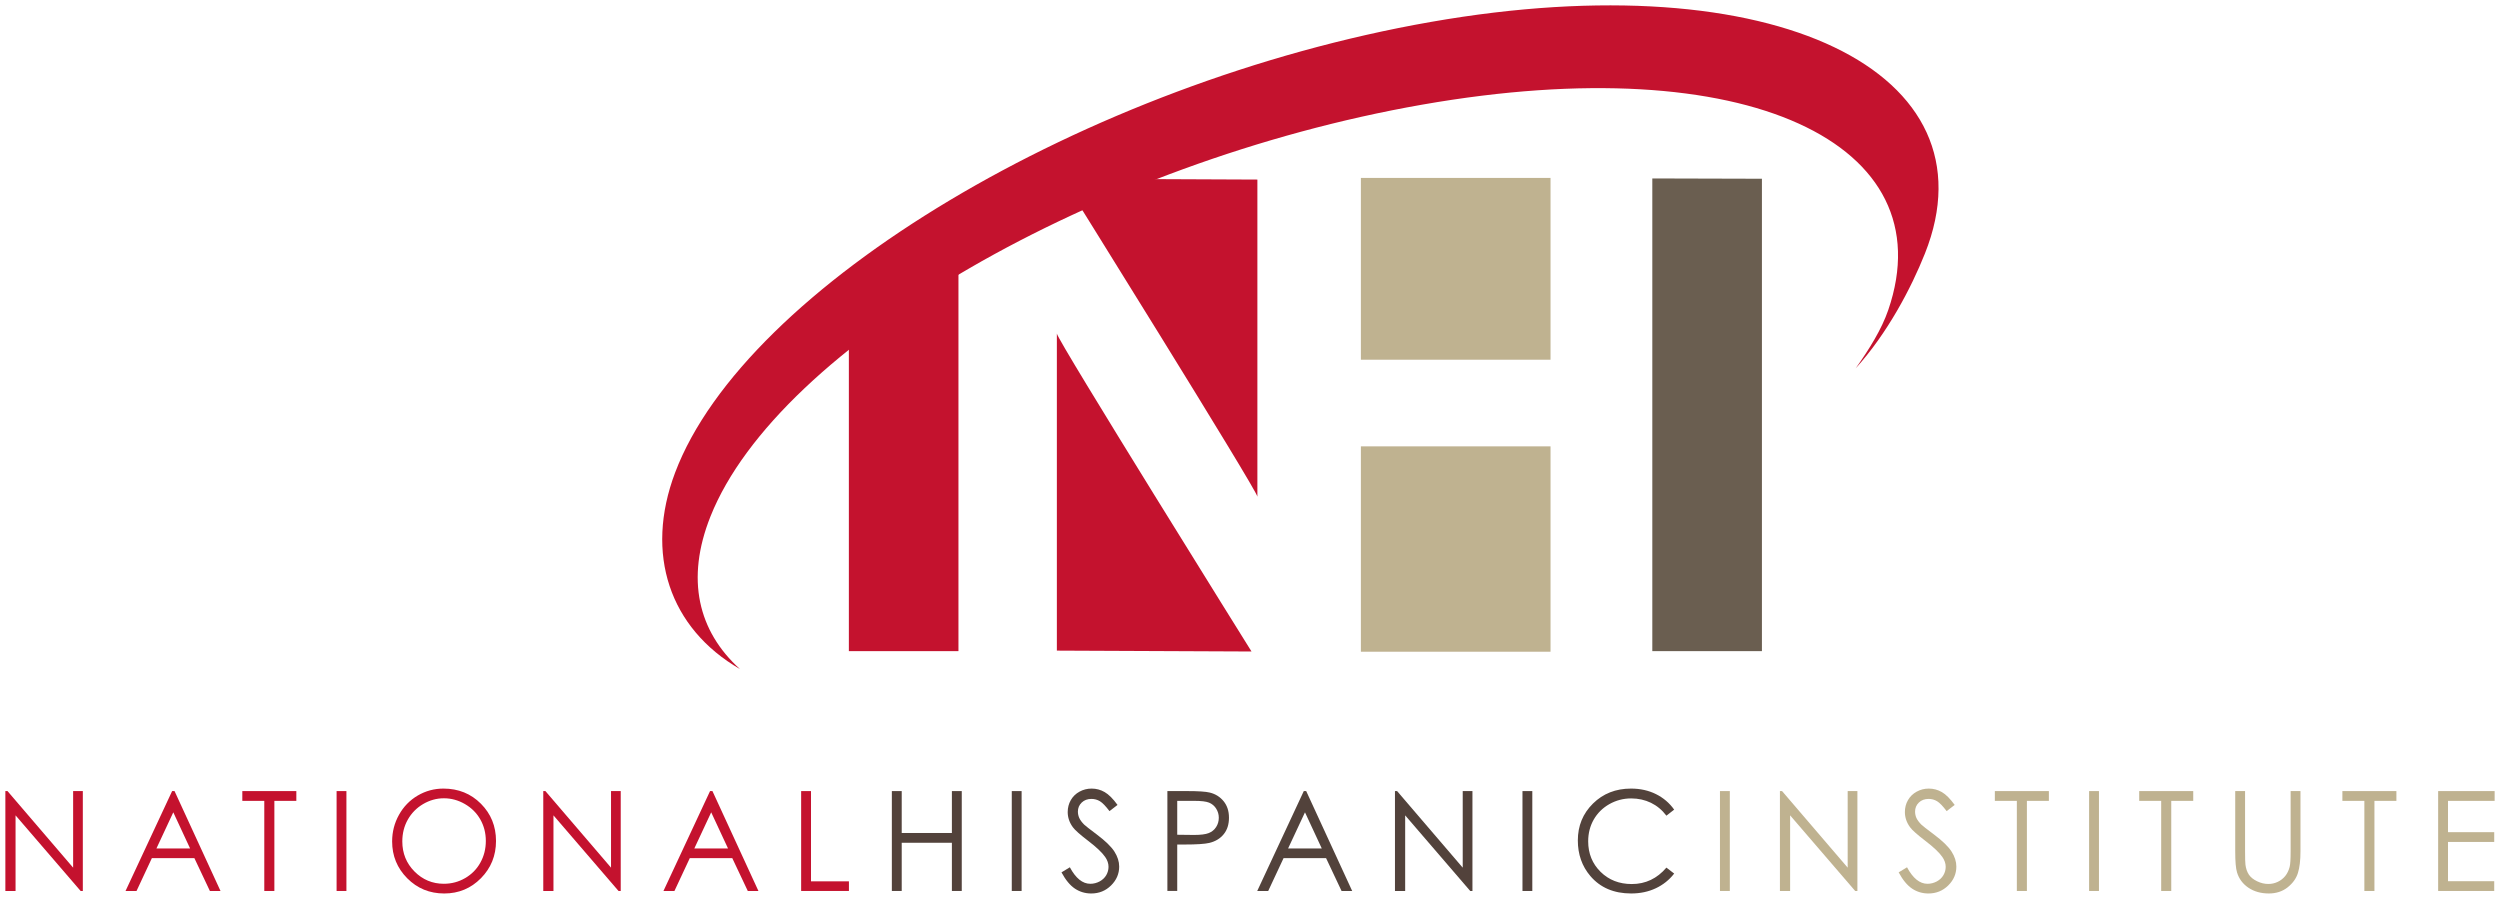
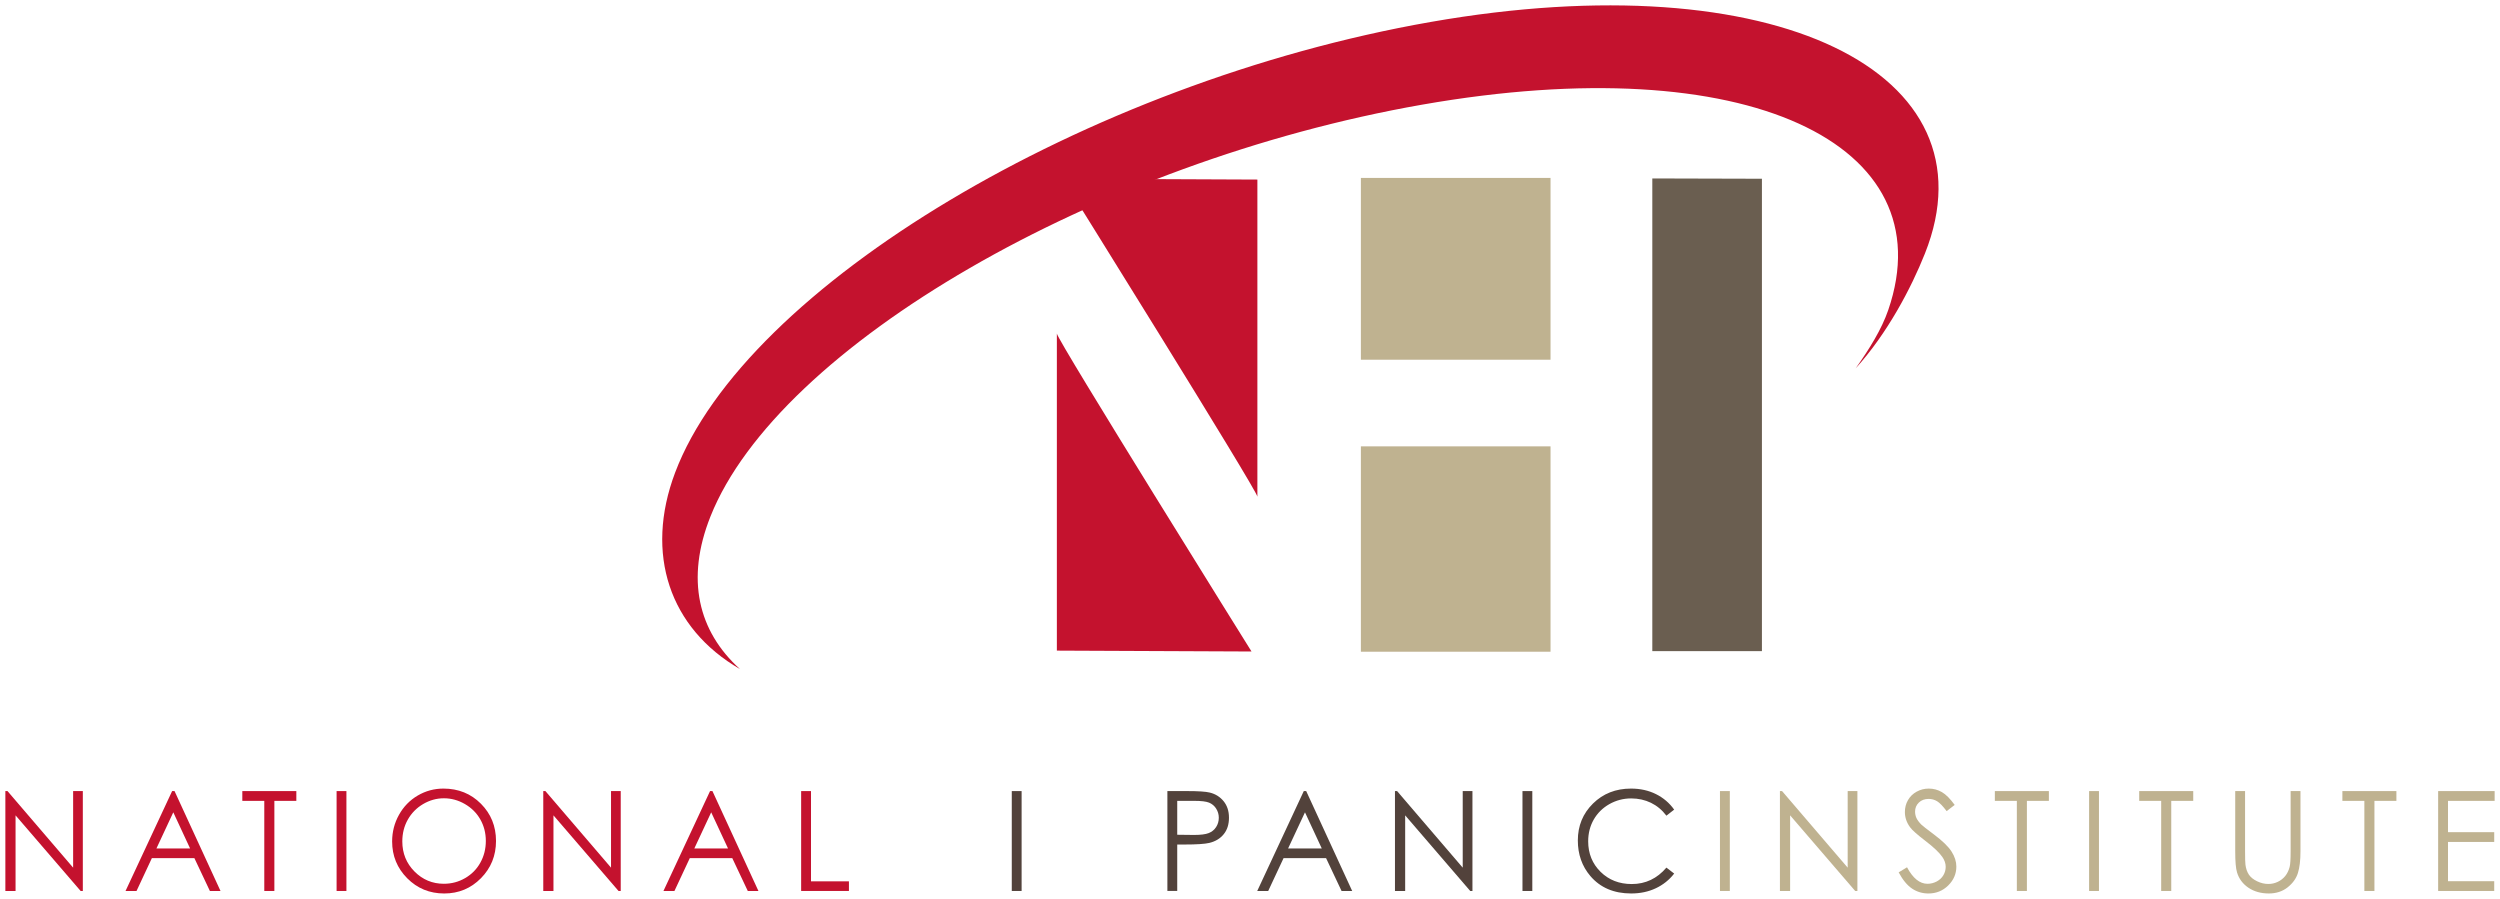
<svg xmlns="http://www.w3.org/2000/svg" xmlns:ns1="http://www.inkscape.org/namespaces/inkscape" xmlns:ns2="http://sodipodi.sourceforge.net/DTD/sodipodi-0.dtd" width="233.056" height="83.793" viewBox="0 0 233.056 83.793" id="svg6308" version="1.1" ns1:version="0.91 r13725" ns2:docname="nhi.svg">
  <defs id="defs6310">
    <clipPath id="clipPath5836" clipPathUnits="userSpaceOnUse">
      <path ns1:connector-curvature="0" id="path5838" d="M 0,0 612,0 612,792 0,792 0,0 Z" />
    </clipPath>
    <clipPath id="clipPath5816" clipPathUnits="userSpaceOnUse">
      <path ns1:connector-curvature="0" id="path5818" d="M 0,0 612,0 612,792 0,792 0,0 Z" />
    </clipPath>
    <clipPath id="clipPath5788" clipPathUnits="userSpaceOnUse">
      <path ns1:connector-curvature="0" id="path5790" d="M 0,0 612,0 612,792 0,792 0,0 Z" />
    </clipPath>
    <clipPath id="clipPath5766" clipPathUnits="userSpaceOnUse">
      <path ns1:connector-curvature="0" id="path5768" d="M 0,0 612,0 612,792 0,792 0,0 Z" />
    </clipPath>
    <clipPath id="clipPath5748" clipPathUnits="userSpaceOnUse">
      <path ns1:connector-curvature="0" id="path5750" d="M 0,0 612,0 612,792 0,792 0,0 Z" />
    </clipPath>
    <clipPath id="clipPath5722" clipPathUnits="userSpaceOnUse">
      <path ns1:connector-curvature="0" id="path5724" d="M 0,0 612,0 612,792 0,792 0,0 Z" />
    </clipPath>
    <clipPath id="clipPath5692" clipPathUnits="userSpaceOnUse">
      <path ns1:connector-curvature="0" id="path5694" d="M 0,0 612,0 612,792 0,792 0,0 Z" />
    </clipPath>
  </defs>
  <ns2:namedview id="base" pagecolor="#ffffff" bordercolor="#666666" borderopacity="1.0" ns1:pageopacity="0.0" ns1:pageshadow="2" ns1:zoom="3.8999227" ns1:cx="116.02794" ns1:cy="41.396403" ns1:document-units="px" ns1:current-layer="layer1" showgrid="false" fit-margin-top="0" fit-margin-left="0" fit-margin-right="0" fit-margin-bottom="0" units="px" ns1:window-width="1280" ns1:window-height="744" ns1:window-x="-4" ns1:window-y="-4" ns1:window-maximized="1" />
  <g ns1:label="Layer 1" ns1:groupmode="layer" id="layer1" transform="translate(-363.972,-643.828)">
    <g id="g6494" transform="translate(0.5,-0.5)">
      <g transform="matrix(1.25,0,0,-1.25,363.972,727.387)" id="g5674">
        <path ns1:connector-curvature="0" id="path5676" style="fill:#c4122e;fill-opacity:1;fill-rule:nonzero;stroke:none" d="m 0,0 0,7.449 0.16,0 4.894,-5.71 0,5.71 0.723,0 L 5.777,0 5.614,0 0.76,5.64 0.76,0 0,0 Z" />
      </g>
      <g transform="matrix(1.25,0,0,-1.25,379.743,718.075)" id="g5678">
        <path ns1:connector-curvature="0" id="path5680" style="fill:#c4122e;fill-opacity:1;fill-rule:nonzero;stroke:none" d="m 0,0 3.428,-7.449 -0.792,0 -1.157,2.451 -3.168,0 -1.145,-2.451 -0.82,0 L -0.18,0 0,0 Z m -0.093,-1.584 -1.258,-2.696 2.511,0 -1.253,2.696 z" />
      </g>
      <g transform="matrix(1.25,0,0,-1.25,386.062,718.987)" id="g5682">
        <path ns1:connector-curvature="0" id="path5684" style="fill:#c4122e;fill-opacity:1;fill-rule:nonzero;stroke:none" d="m 0,0 0,0.73 4.028,0 0,-0.73 -1.638,0 0,-6.72 -0.752,0 0,6.72 L 0,0 Z" />
      </g>
      <path ns1:connector-curvature="0" id="path5686" style="fill:#c4122e;fill-opacity:1;fill-rule:nonzero;stroke:none" d="m 394.85,727.387 0.916,0 0,-9.312 -0.916,0 0,9.312 z" />
      <g transform="matrix(1.25,0,0,-1.25,-103.43,814.473)" id="g5688">
        <g clip-path="url(#clipPath5692)" id="g5690">
          <g transform="translate(406.591,77.305)" id="g5696">
            <path ns1:connector-curvature="0" id="path5698" style="fill:#c4122e;fill-opacity:1;fill-rule:nonzero;stroke:none" d="m 0,0 c 1.113,0 2.047,-0.376 2.796,-1.129 0.75,-0.753 1.126,-1.68 1.126,-2.78 0,-1.091 -0.376,-2.015 -1.122,-2.774 -0.75,-0.76 -1.664,-1.14 -2.739,-1.14 -1.091,0 -2.011,0.378 -2.761,1.134 -0.75,0.756 -1.125,1.672 -1.125,2.745 0,0.715 0.17,1.378 0.513,1.99 0.341,0.611 0.808,1.09 1.398,1.436 C -1.325,-0.173 -0.687,0 0,0 m 0.033,-0.723 c -0.543,0 -1.06,-0.145 -1.548,-0.431 -0.486,-0.287 -0.867,-0.675 -1.141,-1.161 -0.274,-0.486 -0.41,-1.028 -0.41,-1.626 0,-0.886 0.303,-1.633 0.909,-2.243 0.606,-0.61 1.337,-0.915 2.19,-0.915 0.57,0 1.1,0.14 1.584,0.421 0.486,0.281 0.866,0.663 1.136,1.151 0.272,0.485 0.41,1.026 0.41,1.621 0,0.591 -0.138,1.125 -0.41,1.604 -0.27,0.478 -0.654,0.861 -1.149,1.148 -0.493,0.286 -1.017,0.431 -1.571,0.431" />
          </g>
        </g>
      </g>
      <g transform="matrix(1.25,0,0,-1.25,414.117,727.387)" id="g5700">
        <path ns1:connector-curvature="0" id="path5702" style="fill:#c4122e;fill-opacity:1;fill-rule:nonzero;stroke:none" d="m 0,0 0,7.449 0.16,0 4.893,-5.71 0,5.71 0.724,0 L 5.777,0 5.612,0 0.76,5.64 0.76,0 0,0 Z" />
      </g>
      <g transform="matrix(1.25,0,0,-1.25,429.888,718.075)" id="g5704">
        <path ns1:connector-curvature="0" id="path5706" style="fill:#c4122e;fill-opacity:1;fill-rule:nonzero;stroke:none" d="m 0,0 3.429,-7.449 -0.794,0 -1.157,2.451 -3.166,0 -1.146,-2.451 -0.819,0 L -0.179,0 0,0 Z m -0.093,-1.584 -1.259,-2.696 2.514,0 -1.255,2.696 z" />
      </g>
      <g transform="matrix(1.25,0,0,-1.25,438.157,718.075)" id="g5708">
        <path ns1:connector-curvature="0" id="path5710" style="fill:#c4122e;fill-opacity:1;fill-rule:nonzero;stroke:none" d="m 0,0 0.735,0 0,-6.731 2.828,0 0,-0.718 L 0,-7.449 0,0 Z" />
      </g>
      <g transform="matrix(1.25,0,0,-1.25,446.612,718.075)" id="g5712">
-         <path ns1:connector-curvature="0" id="path5714" style="fill:#52423b;fill-opacity:1;fill-rule:nonzero;stroke:none" d="m 0,0 0.736,0 0,-3.125 3.742,0 0,3.125 0.736,0 0,-7.449 -0.736,0 0,3.595 -3.742,0 0,-3.595 L 0,-7.449 0,0 Z" />
-       </g>
+         </g>
      <path ns1:connector-curvature="0" id="path5716" style="fill:#52423b;fill-opacity:1;fill-rule:nonzero;stroke:none" d="m 457.792,727.387 0.917,0 0,-9.312 -0.917,0 0,9.312 z" />
      <g transform="matrix(1.25,0,0,-1.25,-103.43,814.473)" id="g5718">
        <g clip-path="url(#clipPath5722)" id="g5720">
          <g transform="translate(452.685,71.057)" id="g5726">
-             <path ns1:connector-curvature="0" id="path5728" style="fill:#52423b;fill-opacity:1;fill-rule:nonzero;stroke:none" d="m 0,0 0.624,0.379 c 0.44,-0.82 0.948,-1.231 1.525,-1.231 0.245,0 0.478,0.06 0.695,0.175 0.216,0.118 0.38,0.273 0.495,0.468 0.113,0.198 0.169,0.404 0.169,0.624 0,0.249 -0.084,0.494 -0.25,0.734 C 3.028,1.48 2.608,1.878 2,2.343 1.386,2.813 1.004,3.153 0.853,3.361 0.593,3.713 0.464,4.093 0.464,4.501 c 0,0.324 0.078,0.62 0.23,0.886 0.153,0.268 0.369,0.478 0.647,0.631 0.279,0.154 0.58,0.23 0.908,0.23 0.345,0 0.67,-0.087 0.971,-0.261 C 3.522,5.813 3.842,5.494 4.179,5.029 L 3.579,4.566 C 3.302,4.937 3.064,5.183 2.871,5.302 2.675,5.42 2.464,5.478 2.233,5.478 1.937,5.478 1.695,5.387 1.506,5.205 1.318,5.023 1.224,4.799 1.224,4.532 1.224,4.369 1.257,4.212 1.324,4.06 1.391,3.909 1.512,3.743 1.688,3.565 1.785,3.471 2.102,3.221 2.639,2.821 3.273,2.343 3.711,1.919 3.948,1.549 4.184,1.178 4.303,0.804 4.303,0.431 4.303,-0.11 4.099,-0.579 3.695,-0.978 3.291,-1.376 2.8,-1.575 2.219,-1.575 c -0.448,0 -0.852,0.12 -1.215,0.361 C 0.641,-0.972 0.306,-0.568 0,0" />
-           </g>
+             </g>
          <g transform="translate(460.583,77.119)" id="g5730">
            <path ns1:connector-curvature="0" id="path5732" style="fill:#52423b;fill-opacity:1;fill-rule:nonzero;stroke:none" d="m 0,0 1.466,0 c 0.838,0 1.403,-0.037 1.699,-0.112 0.42,-0.104 0.763,-0.319 1.03,-0.646 0.265,-0.326 0.398,-0.735 0.398,-1.227 0,-0.497 -0.128,-0.907 -0.39,-1.229 C 3.944,-3.536 3.586,-3.754 3.13,-3.865 2.796,-3.945 2.172,-3.986 1.26,-3.986 l -0.526,0 0,-3.463 L 0,-7.449 0,0 Z m 0.734,-0.73 0,-2.527 1.246,-0.015 c 0.501,0 0.87,0.047 1.104,0.14 0.232,0.092 0.416,0.241 0.55,0.449 0.134,0.206 0.2,0.438 0.2,0.694 0,0.249 -0.066,0.477 -0.2,0.686 C 3.5,-1.096 3.325,-0.95 3.106,-0.861 2.888,-0.774 2.532,-0.73 2.034,-0.73 l -1.3,0 z" />
          </g>
        </g>
      </g>
      <g transform="matrix(1.25,0,0,-1.25,485.239,718.075)" id="g5734">
        <path ns1:connector-curvature="0" id="path5736" style="fill:#52423b;fill-opacity:1;fill-rule:nonzero;stroke:none" d="m 0,0 3.429,-7.449 -0.792,0 -1.156,2.451 -3.168,0 -1.146,-2.451 -0.819,0 L -0.18,0 0,0 Z m -0.091,-1.584 -1.26,-2.696 2.513,0 -1.253,2.696 z" />
      </g>
      <g transform="matrix(1.25,0,0,-1.25,493.514,727.387)" id="g5738">
        <path ns1:connector-curvature="0" id="path5740" style="fill:#52423b;fill-opacity:1;fill-rule:nonzero;stroke:none" d="m 0,0 0,7.449 0.16,0 4.893,-5.71 0,5.71 0.725,0 L 5.778,0 5.613,0 0.761,5.64 0.761,0 0,0 Z" />
      </g>
      <path ns1:connector-curvature="0" id="path5742" style="fill:#52423b;fill-opacity:1;fill-rule:nonzero;stroke:none" d="m 505.401,727.387 0.917,0 0,-9.312 -0.917,0 0,9.312 z" />
      <g transform="matrix(1.25,0,0,-1.25,-103.43,814.473)" id="g5744">
        <g clip-path="url(#clipPath5748)" id="g5746">
          <g transform="translate(498.378,75.735)" id="g5752">
            <path ns1:connector-curvature="0" id="path5754" style="fill:#52423b;fill-opacity:1;fill-rule:nonzero;stroke:none" d="m 0,0 -0.579,-0.45 c -0.32,0.422 -0.706,0.742 -1.152,0.96 -0.45,0.217 -0.941,0.327 -1.476,0.327 -0.587,0 -1.13,-0.145 -1.631,-0.428 C -5.337,0.124 -5.724,-0.26 -6,-0.741 c -0.273,-0.481 -0.413,-1.021 -0.413,-1.622 0,-0.909 0.308,-1.667 0.923,-2.275 0.616,-0.607 1.391,-0.911 2.327,-0.911 1.028,0 1.89,0.41 2.584,1.226 L 0,-4.768 c -0.366,-0.473 -0.824,-0.839 -1.371,-1.096 -0.549,-0.26 -1.162,-0.388 -1.836,-0.388 -1.288,0 -2.303,0.433 -3.045,1.301 -0.622,0.732 -0.933,1.617 -0.933,2.654 0,1.09 0.376,2.007 1.13,2.751 0.755,0.745 1.7,1.116 2.835,1.116 0.687,0 1.307,-0.137 1.861,-0.412 C -0.806,0.883 -0.353,0.497 0,0" />
          </g>
        </g>
      </g>
      <path ns1:connector-curvature="0" id="path5756" style="fill:#bfb290;fill-opacity:1;fill-rule:nonzero;stroke:none" d="m 523.811,727.387 0.919,0 0,-9.312 -0.919,0 0,9.312 z" />
      <g transform="matrix(1.25,0,0,-1.25,529.401,727.387)" id="g5758">
        <path ns1:connector-curvature="0" id="path5760" style="fill:#bfb290;fill-opacity:1;fill-rule:nonzero;stroke:none" d="m 0,0 0,7.449 0.16,0 4.893,-5.71 0,5.71 0.725,0 L 5.778,0 5.613,0 0.76,5.64 0.76,0 0,0 Z" />
      </g>
      <g transform="matrix(1.25,0,0,-1.25,-103.43,814.473)" id="g5762">
        <g clip-path="url(#clipPath5766)" id="g5764">
          <g transform="translate(515.12,71.057)" id="g5770">
            <path ns1:connector-curvature="0" id="path5772" style="fill:#bfb290;fill-opacity:1;fill-rule:nonzero;stroke:none" d="m 0,0 0.624,0.379 c 0.439,-0.82 0.948,-1.231 1.523,-1.231 0.247,0 0.479,0.06 0.696,0.175 0.216,0.118 0.381,0.273 0.494,0.468 0.116,0.198 0.17,0.404 0.17,0.624 0,0.249 -0.084,0.494 -0.25,0.734 -0.23,0.331 -0.65,0.729 -1.258,1.194 -0.615,0.47 -0.995,0.81 -1.145,1.018 -0.261,0.352 -0.39,0.732 -0.39,1.14 0,0.324 0.076,0.62 0.23,0.886 0.153,0.268 0.369,0.478 0.647,0.631 0.279,0.154 0.58,0.23 0.906,0.23 0.347,0 0.673,-0.087 0.974,-0.261 C 3.523,5.813 3.841,5.494 4.178,5.029 L 3.578,4.566 C 3.3,4.937 3.064,5.183 2.87,5.302 2.675,5.42 2.462,5.478 2.233,5.478 1.937,5.478 1.694,5.387 1.505,5.205 1.317,5.023 1.224,4.799 1.224,4.532 1.224,4.369 1.257,4.212 1.322,4.06 1.391,3.909 1.513,3.743 1.687,3.565 1.784,3.471 2.101,3.221 2.638,2.821 3.275,2.343 3.712,1.919 3.946,1.549 4.184,1.178 4.302,0.804 4.302,0.431 4.302,-0.11 4.1,-0.579 3.694,-0.978 3.29,-1.376 2.798,-1.575 2.219,-1.575 c -0.447,0 -0.852,0.12 -1.215,0.361 C 0.641,-0.972 0.306,-0.568 0,0" />
          </g>
        </g>
      </g>
      <g transform="matrix(1.25,0,0,-1.25,549.437,718.987)" id="g5774">
        <path ns1:connector-curvature="0" id="path5776" style="fill:#bfb290;fill-opacity:1;fill-rule:nonzero;stroke:none" d="m 0,0 0,0.73 4.029,0 0,-0.73 -1.639,0 0,-6.72 -0.75,0 L 1.64,0 0,0 Z" />
      </g>
      <path ns1:connector-curvature="0" id="path5778" style="fill:#bfb290;fill-opacity:1;fill-rule:nonzero;stroke:none" d="m 558.223,727.387 0.919,0 0,-9.312 -0.919,0 0,9.312 z" />
      <g transform="matrix(1.25,0,0,-1.25,562.894,718.987)" id="g5780">
        <path ns1:connector-curvature="0" id="path5782" style="fill:#bfb290;fill-opacity:1;fill-rule:nonzero;stroke:none" d="m 0,0 0,0.73 4.029,0 0,-0.73 -1.639,0 0,-6.72 -0.751,0 0,6.72 L 0,0 Z" />
      </g>
      <g transform="matrix(1.25,0,0,-1.25,-103.43,814.473)" id="g5784">
        <g clip-path="url(#clipPath5788)" id="g5786">
          <g transform="translate(540.22,77.119)" id="g5792">
            <path ns1:connector-curvature="0" id="path5794" style="fill:#bfb290;fill-opacity:1;fill-rule:nonzero;stroke:none" d="m 0,0 0.734,0 0,-4.497 c 0,-0.533 0.01,-0.867 0.029,-0.996 0.037,-0.295 0.124,-0.54 0.256,-0.74 0.132,-0.196 0.338,-0.361 0.615,-0.495 0.277,-0.134 0.555,-0.199 0.835,-0.199 0.243,0 0.476,0.05 0.7,0.156 0.222,0.105 0.408,0.251 0.56,0.436 0.148,0.185 0.259,0.41 0.328,0.673 0.051,0.189 0.075,0.578 0.075,1.165 l 0,4.497 0.734,0 0,-4.497 C 4.866,-5.162 4.803,-5.699 4.675,-6.111 4.547,-6.52 4.289,-6.877 3.905,-7.181 3.52,-7.485 3.054,-7.636 2.508,-7.636 c -0.591,0 -1.1,0.143 -1.525,0.429 C 0.561,-6.919 0.278,-6.539 0.135,-6.066 0.044,-5.776 0,-5.253 0,-4.497 L 0,0 Z" />
          </g>
        </g>
      </g>
      <g transform="matrix(1.25,0,0,-1.25,581.835,718.987)" id="g5796">
        <path ns1:connector-curvature="0" id="path5798" style="fill:#bfb290;fill-opacity:1;fill-rule:nonzero;stroke:none" d="m 0,0 0,0.73 4.028,0 0,-0.73 -1.638,0 0,-6.72 -0.751,0 0,6.72 L 0,0 Z" />
      </g>
      <g transform="matrix(1.25,0,0,-1.25,590.762,718.075)" id="g5800">
        <path ns1:connector-curvature="0" id="path5802" style="fill:#bfb290;fill-opacity:1;fill-rule:nonzero;stroke:none" d="m 0,0 4.213,0 0,-0.73 -3.478,0 0,-2.334 3.447,0 0,-0.729 -3.447,0 0,-2.928 3.447,0 0,-0.728 L 0,-7.449 0,0 Z" />
      </g>
      <g transform="matrix(1.25,0,0,-1.25,442.605,705.026)" id="g5804">
-         <path ns1:connector-curvature="0" id="path5806" style="fill:#c4122e;fill-opacity:1;fill-rule:nonzero;stroke:none" d="m 0,0 8.173,0 0,31.233 L 0,27.245 0,0 Z" />
-       </g>
+         </g>
      <g transform="matrix(1.25,0,0,-1.25,517.504,705.026)" id="g5808">
        <path ns1:connector-curvature="0" id="path5810" style="fill:#6a5e50;fill-opacity:1;fill-rule:nonzero;stroke:none" d="m 0,0 8.175,0 0,35.228 L 0,35.251 0,0 Z" />
      </g>
      <g transform="matrix(1.25,0,0,-1.25,-103.43,814.473)" id="g5812">
        <g clip-path="url(#clipPath5816)" id="g5814">
          <g transform="translate(467.295,122.724)" id="g5820">
            <path ns1:connector-curvature="0" id="path5822" style="fill:#c4122e;fill-opacity:1;fill-rule:nonzero;stroke:none" d="M 0,0 0,-23.649 C 0,-23.206 -14.515,0.064 -14.515,0.064 L 0,0 Z" />
          </g>
          <g transform="translate(452.34,87.594)" id="g5824">
-             <path ns1:connector-curvature="0" id="path5826" style="fill:#c4122e;fill-opacity:1;fill-rule:nonzero;stroke:none" d="M 0,0 0,23.648 C 0,23.204 14.517,-0.065 14.517,-0.065 L 0,0 Z" />
+             <path ns1:connector-curvature="0" id="path5826" style="fill:#c4122e;fill-opacity:1;fill-rule:nonzero;stroke:none" d="M 0,0 0,23.648 C 0,23.204 14.517,-0.065 14.517,-0.065 L 0,0 " />
          </g>
        </g>
      </g>
      <path ns1:connector-curvature="0" id="path5828" style="fill:#bfb290;fill-opacity:1;fill-rule:nonzero;stroke:none" d="m 508.016,677.862 -17.679,0 0,-16.948 17.679,0 0,16.948 z" />
      <path ns1:connector-curvature="0" id="path5830" style="fill:#bfb290;fill-opacity:1;fill-rule:nonzero;stroke:none" d="m 508.016,705.083 -17.679,0 0,-19.144 17.679,0 0,19.144 z" />
      <g transform="matrix(1.25,0,0,-1.25,-103.43,814.473)" id="g5832">
        <g clip-path="url(#clipPath5836)" id="g5834">
          <g transform="translate(480.218,134.478)" id="g5840">
            <path ns1:connector-curvature="0" id="path5842" style="fill:#c4122e;fill-opacity:1;fill-rule:nonzero;stroke:none" d="m 0,0 c -25.739,-4.512 -51.12,-19.747 -56.348,-33.609 -2.288,-6.064 -0.42,-11.602 4.832,-14.649 -3.12,2.829 -4.055,6.706 -2.196,11.379 5.061,12.71 28.828,26.462 53.082,30.713 24.255,4.253 39.016,-2.911 34.756,-15.315 -0.499,-1.451 -1.403,-2.897 -2.431,-4.352 2.354,2.591 4.137,5.978 5.166,8.565 C 42.232,-3.779 25.741,4.512 0,0" />
          </g>
        </g>
      </g>
    </g>
  </g>
</svg>